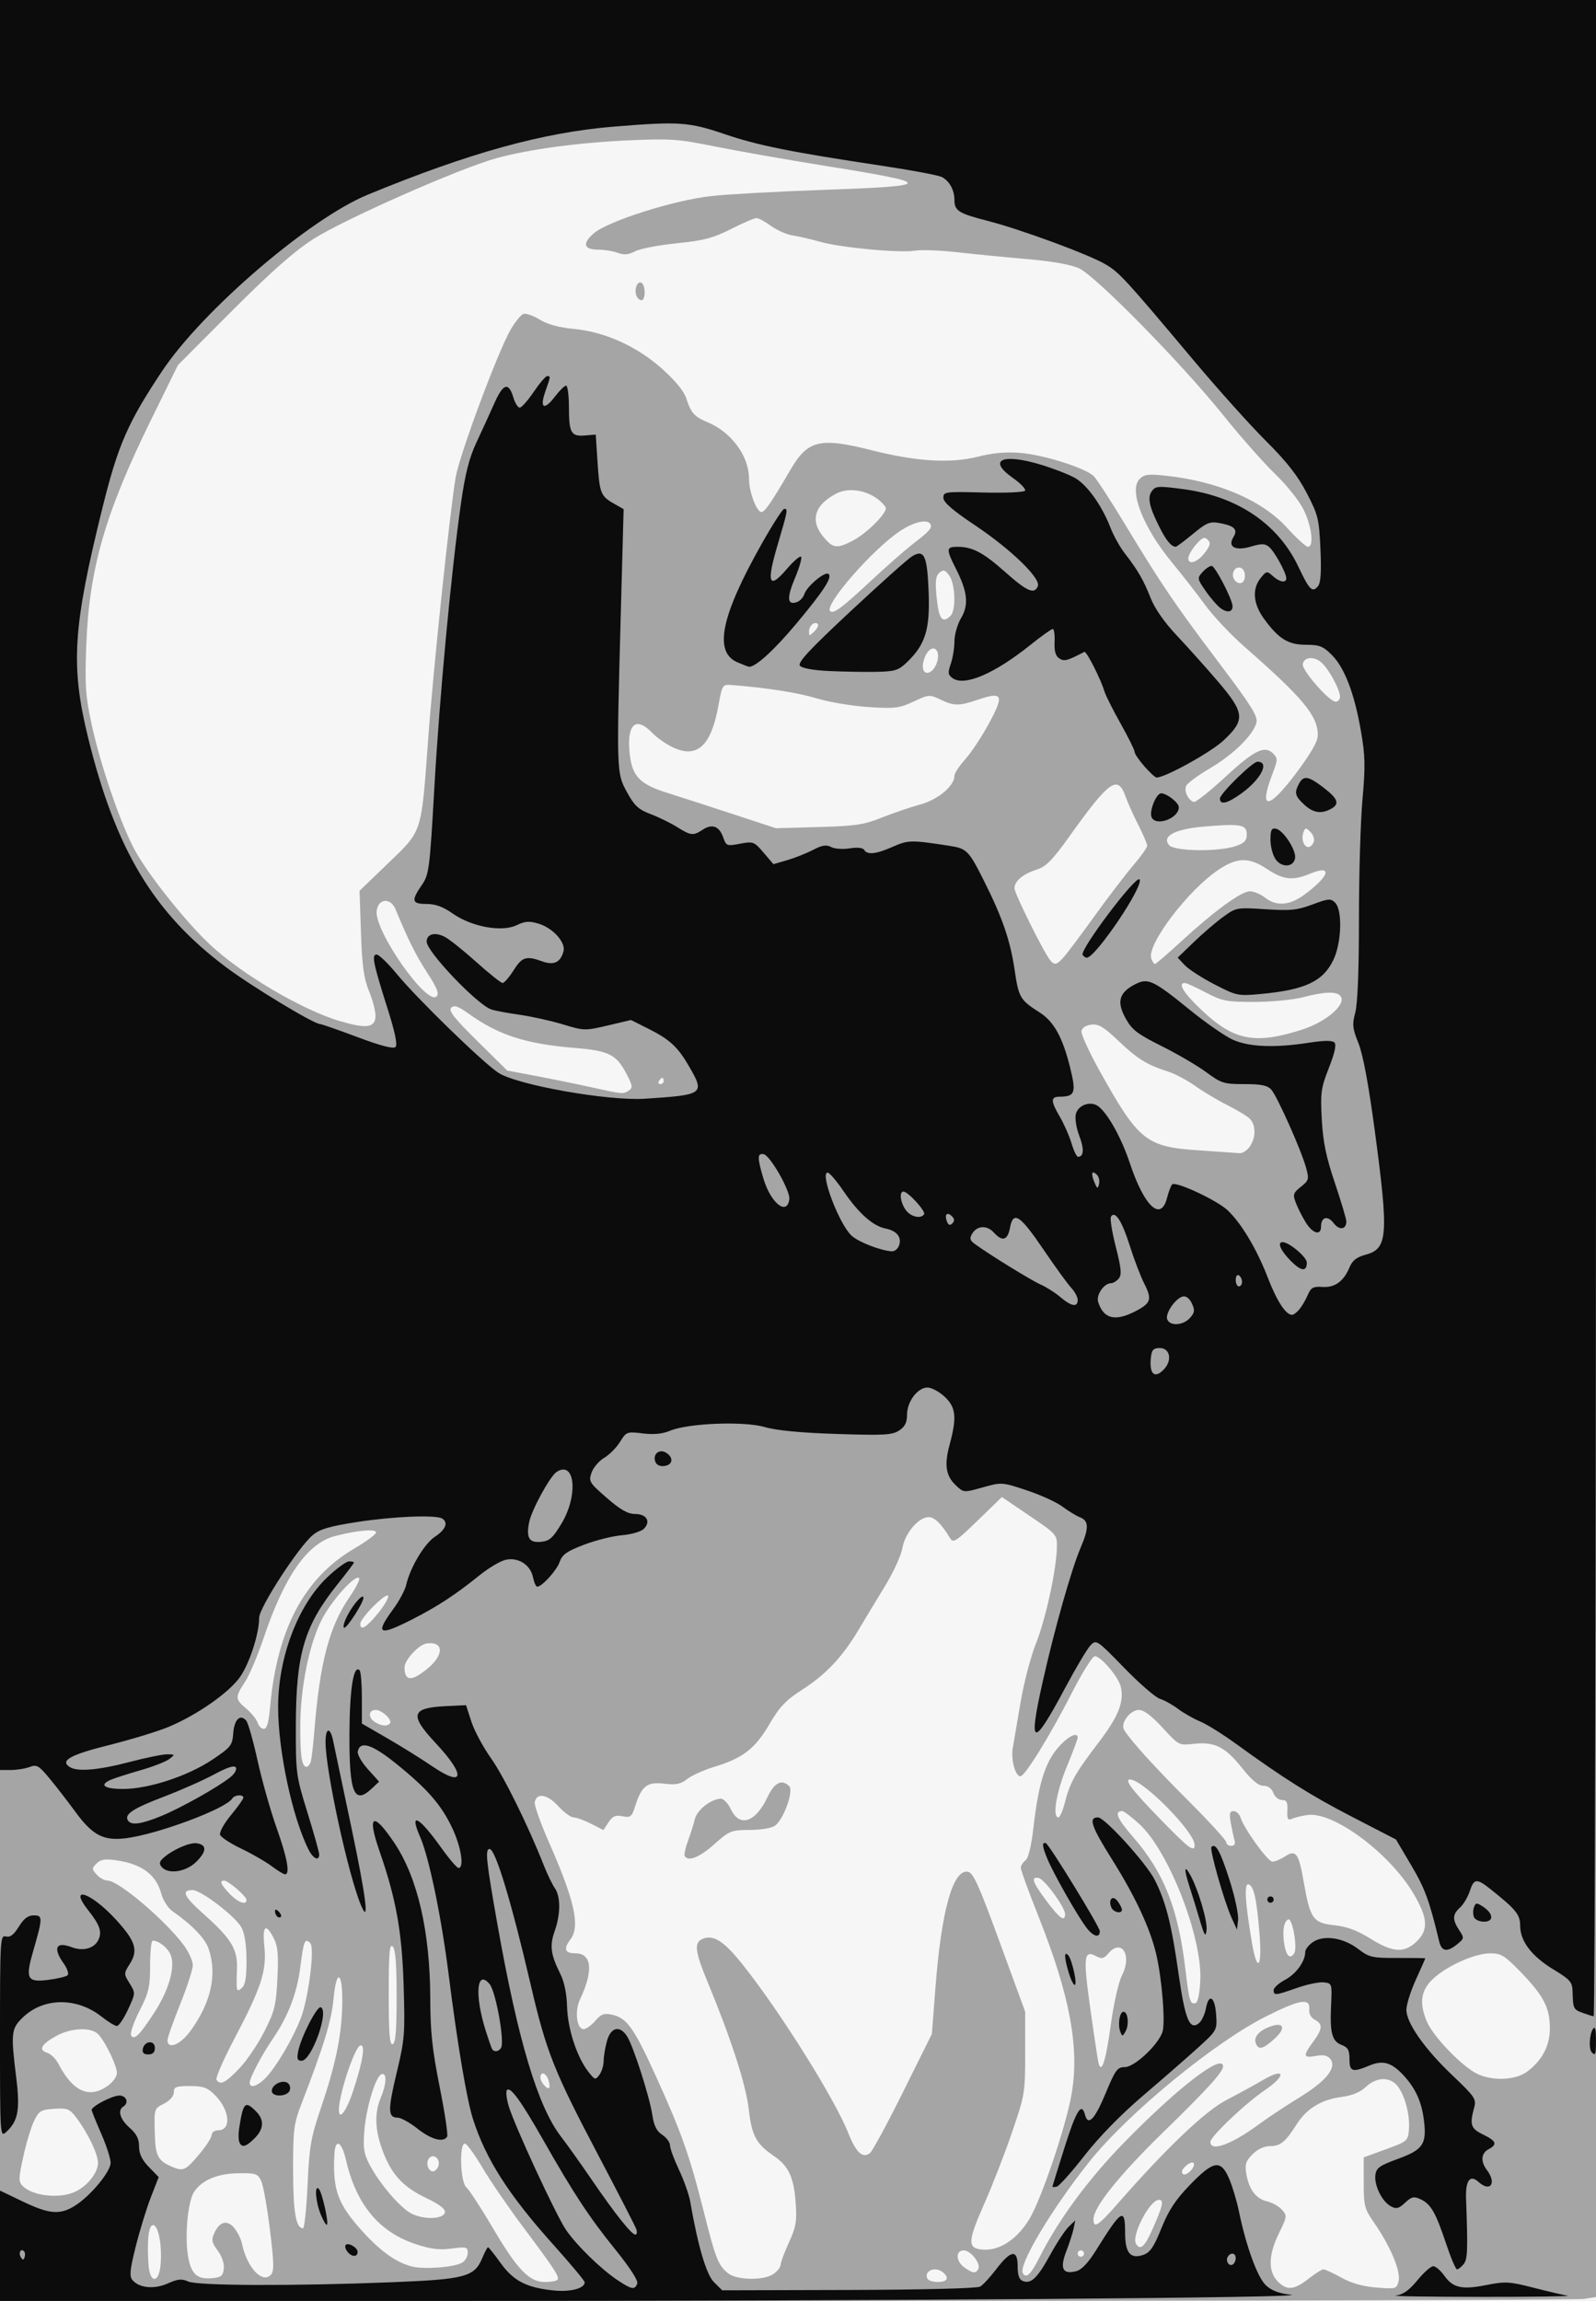
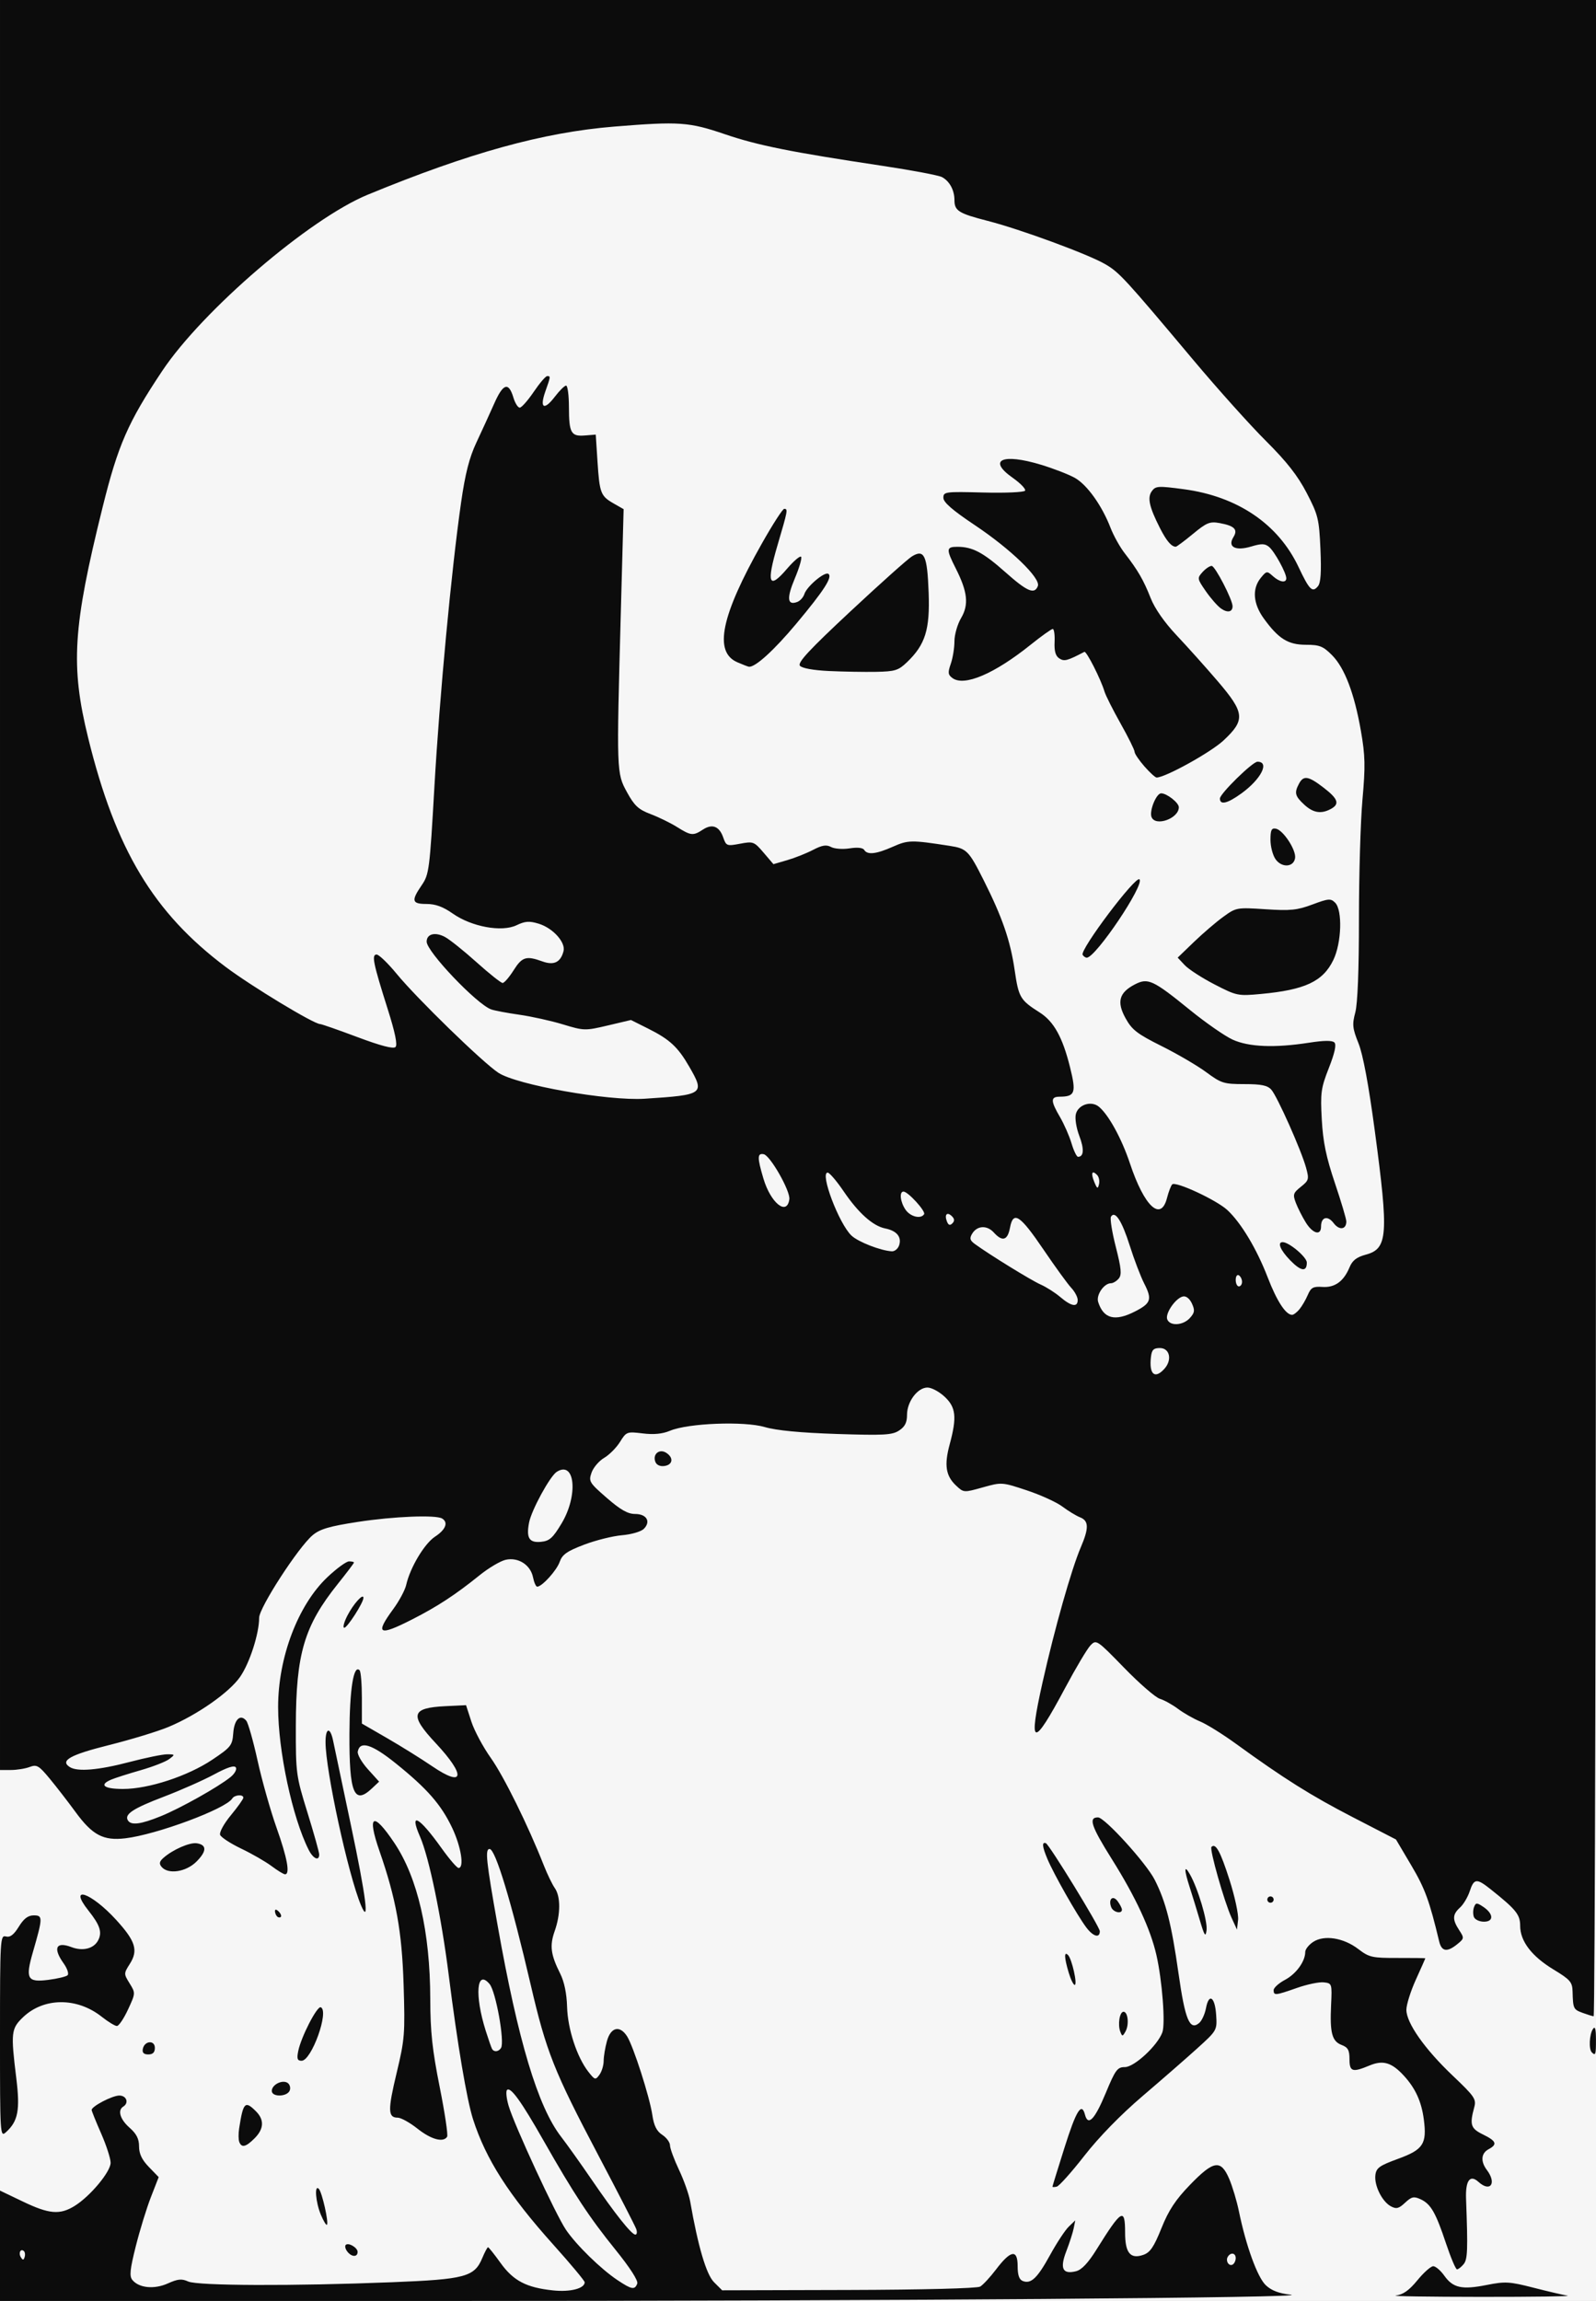
<svg xmlns="http://www.w3.org/2000/svg" xmlns:ns1="http://www.inkscape.org/namespaces/inkscape" xmlns:ns2="http://sodipodi.sourceforge.net/DTD/sodipodi-0.dtd" width="505" height="728" id="svg2" version="1.1" ns1:version="0.48.4 r9939" ns2:docname="yunus-emre.svg">
  <rect width="100%" height="100%" fill="#808080" stroke="none" />
  <title id="title2986">Yunus Emre</title>
  <defs id="defs4" />
  <ns2:namedview id="base" pagecolor="#ffffff" bordercolor="#666666" borderopacity="1.0" ns1:pageopacity="0.0" ns1:pageshadow="2" ns1:zoom="0.7" ns1:cx="141.61981" ns1:cy="387.88023" ns1:document-units="px" ns1:current-layer="layer1" showgrid="false" fit-margin-top="0" fit-margin-left="0" fit-margin-right="0" fit-margin-bottom="0" ns1:window-width="1920" ns1:window-height="1031" ns1:window-x="0" ns1:window-y="0" ns1:window-maximized="1" />
  <g ns1:label="Layer 1" ns1:groupmode="layer" id="layer1" transform="translate(-94.314,-93.467)">
    <g id="g2996" transform="translate(52.528,-60.609)">
      <path style="fill:#f6f6f6" d="m 41.786,518.076 0,-364 252.5,0 252.5,0 0,364 0,364 -252.5,0 -252.5,0 0,-364 z" id="path3002" ns1:connector-curvature="0" />
-       <path style="fill:#a5a5a5" d="m 41.786,518.076 0,-364 252.5,0 252.5,0 0,363.369 0,363.369 -3.75,0.62 c -2.062,0.341 -115.688,0.625 -252.5,0.631 l -248.75,0.011 0,-364 z m 414,357 c 2.083,-1.65 4.229,-3 4.768,-3 0.539,0 3.09,1.179 5.668,2.62 3.152,1.762 6.78,2.788 11.074,3.133 6.211,0.499 6.403,0.442 7.034,-2.071 0.757,-3.016 -2.607,-11.03 -7.724,-18.401 -3.082,-4.439 -3.32,-5.353 -3.32,-12.749 l 0,-7.967 7,-2.553 c 6.796,-2.478 7.009,-2.66 7.306,-6.217 0.384,-4.593 -1.278,-10.922 -3.63,-13.827 -2.415,-2.983 -6.63,-2.855 -9.991,0.303 -1.824,1.714 -4.366,2.746 -7.924,3.217 -6.15,0.815 -10.847,3.694 -13.922,8.533 -3.601,5.668 -5.173,6.976 -8.385,6.976 -1.938,0 -3.981,0.936 -5.619,2.573 -2.115,2.115 -2.471,3.203 -2,6.106 0.803,4.947 3.098,8.037 6.527,8.791 1.612,0.354 3.737,1.535 4.723,2.625 1.732,1.914 1.701,2.17 -0.896,7.465 -3.314,6.756 -3.491,11.958 -0.515,15.125 2.897,3.083 5.277,2.917 9.826,-0.686 z m -237.663,0.33 c 0.843,-0.843 -0.652,-3.153 -10.939,-16.898 -4.556,-6.087 -10.24,-14.381 -12.632,-18.43 -2.392,-4.049 -4.892,-7.544 -5.557,-7.765 -1.953,-0.651 -1.621,12.177 0.358,13.819 0.862,0.715 4.674,6.569 8.472,13.01 7.705,13.067 11.445,16.935 16.372,16.935 1.791,0 3.558,-0.302 3.927,-0.67 z m 122.988,0.012 c 1.013,-1.013 -1.348,-3.342 -3.388,-3.342 -2.092,0 -3.34,1.538 -2.437,3 0.691,1.119 4.806,1.36 5.825,0.342 z M 92.611,870.499 c 0.503,-6.056 -0.721,-12.423 -2.387,-12.423 -1.42,0 -1.973,4.78 -1.446,12.5 0.414,6.066 3.328,6.007 3.833,-0.077 z m 19.987,1.371 c 0.188,-1.634 -0.573,-3.904 -1.921,-5.727 -1.904,-2.575 -2.062,-3.397 -1.071,-5.572 1.679,-3.686 4.127,-4.278 6.348,-1.535 1.021,1.261 2.1,3.474 2.396,4.917 1.515,7.371 6.328,12.659 9.047,9.941 1.171,-1.171 1.141,-3.328 -0.198,-14.348 -0.867,-7.133 -2.117,-14.094 -2.777,-15.469 -1.09,-2.271 -1.748,-2.492 -7.168,-2.412 -6.706,0.099 -11.604,2.164 -14.073,5.933 -1.911,2.916 -2.941,13.344 -1.964,19.866 0.885,5.903 2.794,7.805 7.444,7.416 3.106,-0.26 3.67,-0.691 3.938,-3.009 z m 173.965,1.65 c 1.222,-0.856 2.223,-2.152 2.223,-2.879 0,-0.727 1.182,-3.904 2.626,-7.059 2.246,-4.905 2.557,-6.706 2.147,-12.427 -0.593,-8.293 -2.215,-11.77 -7.011,-15.034 -5.493,-3.739 -6.91,-6.393 -7.84,-14.689 -0.863,-7.698 -5.545,-22.194 -12.941,-40.066 -4.179,-10.099 -4.468,-12.781 -1.502,-13.92 3.401,-1.305 6.685,0.867 12.643,8.365 11.803,14.853 29.084,42.446 33.3,53.171 2.412,6.137 4.614,8.139 6.88,6.258 0.809,-0.671 5.541,-9.42 10.517,-19.442 l 9.047,-18.222 1.114,-14.5 c 1.878,-24.431 5.508,-37.517 10.213,-36.813 1.745,0.261 3.415,3.935 10.142,22.313 l 8.052,22 -2e-4,13 c -2e-4,12.653 -0.112,13.326 -4.189,25.219 -2.304,6.721 -6.234,16.832 -8.734,22.471 -5.362,12.094 -5.429,14.201 -0.464,14.569 5.298,0.393 10.904,-3.321 14.776,-9.787 3.796,-6.34 11.538,-29.296 13.292,-39.412 2.554,-14.73 -0.526,-31.208 -10.54,-56.402 -3.04,-7.649 -5.528,-14.476 -5.528,-15.173 0,-0.696 0.66,-1.765 1.467,-2.376 0.944,-0.714 1.858,-4.501 2.563,-10.61 1.559,-13.523 3.62,-20.231 7.669,-24.961 3.128,-3.655 6.301,-5.287 6.301,-3.242 0,0.438 -1.567,4.601 -3.482,9.25 -3.278,7.958 -4.599,15.953 -2.637,15.953 0.485,0 1.408,-2.093 2.052,-4.651 1.602,-6.363 3.234,-9.276 10.608,-18.94 6.415,-8.408 8.259,-13.083 7.054,-17.884 -0.768,-3.061 -6.307,-9.525 -8.161,-9.525 -0.747,0 -4.054,5.287 -7.349,11.75 -6.716,13.172 -14.788,26.25 -16.203,26.25 -1.627,0 -3.069,-5.368 -2.417,-9 0.346,-1.925 1.46,-8.45 2.477,-14.5 1.017,-6.05 3.207,-14.402 4.866,-18.559 3.089,-7.738 6.466,-23.29 6.61,-30.441 0.079,-3.935 -0.062,-4.096 -8.663,-9.926 l -8.743,-5.926 -7.652,7.42 c -6.936,6.726 -7.755,7.246 -8.757,5.567 -2.644,-4.432 -4.887,-6.636 -6.755,-6.636 -3.194,0 -7.521,5.093 -8.314,9.783 -0.388,2.299 -2.845,7.676 -5.459,11.948 -2.614,4.273 -6.354,10.469 -8.311,13.769 -5.116,8.629 -10.343,14.211 -17.8,19.007 -5.332,3.43 -7.262,5.451 -10.5,10.995 -4.517,7.735 -8.402,10.753 -17.313,13.451 -3.341,1.012 -7.247,2.761 -8.68,3.888 -2.091,1.645 -3.528,1.94 -7.289,1.495 -5.418,-0.64 -7.131,0.67 -9.17,7.016 -1.124,3.498 -1.496,3.801 -4.039,3.292 -2.223,-0.445 -3.134,-0.052 -4.416,1.904 l -1.614,2.464 -3.933,-2.006 c -2.163,-1.104 -4.649,-2.006 -5.524,-2.006 -0.875,0 -3.076,-1.621 -4.891,-3.602 -3.458,-3.775 -6.799,-4.308 -7.402,-1.18 -0.179,0.932 1.912,6.777 4.648,12.989 7.974,18.104 9.774,26.272 6.687,30.353 -2.305,3.048 -1.837,4.441 1.493,4.441 5.261,0 5.817,5.491 1.481,14.628 -1.733,3.651 -1.02,9.372 1.167,9.372 0.783,0 2.438,-1.18 3.679,-2.623 1.865,-2.168 2.788,-2.506 5.326,-1.948 4.674,1.026 6.864,4.085 13.742,19.187 8.119,17.827 10.789,25.344 15.143,42.633 3.899,15.481 4.661,17.432 7.804,19.979 2.754,2.23 11.35,2.359 14.41,0.216 z m -28.125,-132.196 c -0.256,-0.414 0.202,-2.551 1.017,-4.75 0.815,-2.199 1.798,-5.318 2.184,-6.931 0.695,-2.909 5.04,-6.345 8.211,-6.493 0.861,-0.04 2.316,1.502 3.234,3.427 2.759,5.785 7.811,4.054 11.582,-3.97 2.153,-4.58 4.507,-5.743 6.861,-3.388 1.444,1.444 -1.746,10.386 -4.432,12.422 -1.07,0.811 -4.351,1.385 -8.026,1.404 -5.932,0.03 -6.448,0.238 -11.283,4.532 -4.687,4.163 -8.216,5.578 -9.347,3.747 z m 112.23,127.003 c 6.152,-12.149 15.48,-24.789 26.979,-36.559 16.9,-17.298 31.138,-28.22 31.138,-23.886 0,1.72 -5.046,7.266 -18.801,20.665 -13.971,13.609 -22.199,23.855 -22.199,27.644 0,3.153 1.437,2.196 8.058,-5.364 15.046,-17.182 27.347,-28.885 33.942,-32.295 3.575,-1.848 8.863,-4.741 11.75,-6.428 6.918,-4.042 7.334,-1.406 0.512,3.243 -6.295,4.29 -17.262,14.702 -17.262,16.388 0,3.284 6.692,0.84 15.494,-5.658 2.753,-2.033 8.512,-5.847 12.797,-8.477 8.48,-5.204 11.834,-9.463 9.586,-12.172 -0.878,-1.058 -2.232,-1.32 -4.563,-0.883 -3.971,0.745 -4.107,-0.005 -0.814,-4.469 3.019,-4.091 3.129,-5.593 0.516,-6.991 -1.202,-0.643 -1.892,-1.922 -1.75,-3.244 0.399,-3.733 -2.92,-3.204 -13.602,2.165 -16.473,8.28 -43.799,30.748 -55.993,46.038 -11.946,14.979 -22.557,32.79 -21.018,35.28 1.085,1.756 2.49,0.413 5.23,-4.997 z m 68.474,-67.763 c -0.765,-1.994 1.07,-4.092 4.679,-5.35 4.33,-1.51 4.917,0.622 1.108,4.025 -3.585,3.203 -4.947,3.515 -5.787,1.324 z m -87.83,71.469 c 0.993,-1.607 -2.329,-5.956 -4.55,-5.956 -2.73,0 -2.574,3.469 0.246,5.443 2.613,1.83 3.43,1.927 4.305,0.513 z m -163.422,-2.012 c 1.042,-0.558 1.895,-1.956 1.895,-3.108 0,-1.94 -0.375,-2.044 -5.101,-1.417 -3.898,0.517 -6.604,0.177 -11.472,-1.443 -11.49,-3.824 -18.69,-12.504 -21.907,-26.413 -1.426,-6.163 -3.443,-7.191 -3.72,-1.896 -0.589,11.261 1.099,15.778 9.213,24.656 5.567,6.091 10.461,9.528 15.346,10.777 3.742,0.957 13.079,0.271 15.747,-1.157 z m 196.895,-2.944 c 0,-0.55 -0.45,-1 -1,-1 -0.55,0 -1,0.45 -1,1 0,0.55 0.45,1 1,1 0.55,0 1,-0.45 1,-1 z m 21.459,-7.25 c 3.48,-7.78 3.933,-9.75 2.241,-9.75 -2.901,0 -8.812,11.391 -7.235,13.943 1.307,2.114 2.694,0.95 4.994,-4.193 z m -267.139,-14.5 c 0.559,-12.186 1.037,-14.944 4.199,-24.25 4.596,-13.527 6.5,-22.586 6.767,-32.183 0.299,-10.772 -1.784,-12.661 -2.738,-2.483 -0.657,7.014 -3.065,14.91 -10.112,33.166 -2.478,6.42 -2.702,8.167 -2.696,21.078 0.006,13.241 0.889,18.422 3.14,18.422 0.445,0 1.093,-6.188 1.44,-13.75 z m 43.456,8.7 c 0.196,-1.037 -1.735,-2.519 -5.841,-4.482 -7.407,-3.54 -11.04,-7.46 -13.833,-14.925 -2.481,-6.63 -2.67,-11.942 -0.603,-16.89 1.838,-4.4 1.959,-7.968 0.25,-7.421 -1.844,0.59 -4.822,10.314 -5.454,17.807 -0.45,5.336 -0.178,7.269 1.474,10.5 3.138,6.135 9.838,14.015 13.456,15.826 4.019,2.012 10.136,1.771 10.55,-0.416 z M 65.15,847.698 c 4.043,-1.689 7.636,-6.063 7.636,-9.296 0,-2.775 -3.118,-9.344 -6.704,-14.126 -2.264,-3.019 -2.875,-3.275 -7.136,-3 -4.214,0.272 -4.824,0.636 -6.367,3.801 -0.939,1.925 -2.475,7.01 -3.415,11.299 -1.545,7.054 -1.56,7.948 -0.154,9.354 3.057,3.057 11.167,4.046 16.14,1.968 z m 353.656,-7.145 c 0.696,-0.838 0.987,-1.802 0.647,-2.143 -0.726,-0.726 -3.667,1.51 -3.667,2.789 0,1.377 1.63,1.028 3.02,-0.647 z m -313.633,-5.32 c 1.987,-2.39 3.613,-4.977 3.613,-5.75 0,-0.773 0.914,-1.405 2.031,-1.405 4.272,0 3.691,-6.431 -1.006,-11.128 -2.408,-2.408 -3.691,-2.872 -7.949,-2.872 -4.388,0 -5.077,0.268 -5.077,1.974 0,1.182 -1.204,2.597 -3,3.526 -3.3,1.706 -3.232,1.482 -3.001,9.995 0.179,6.608 1.048,8.201 5.496,10.071 3.589,1.509 4.237,1.188 8.893,-4.41 z m 75.277,4.277 c 0.833,-2.172 -1.282,-4.215 -2.797,-2.7 -1.28,1.28 -0.487,4.267 1.133,4.267 0.585,0 1.333,-0.705 1.664,-1.567 z m -26.89,-23.996 c 3.102,-9.464 3.93,-14.838 2.198,-14.261 -1.467,0.489 -5.348,11.174 -6.47,17.811 -1.157,6.85 1.619,4.542 4.272,-3.551 z m -77.678,-1.505 c 1.597,-1.137 2.904,-2.955 2.904,-4.04 0,-2.236 -3.457,-9.51 -5.771,-12.142 -2.186,-2.486 -8.818,-2.236 -13.651,0.516 -4.628,2.636 -5.472,4.315 -2.622,5.22 1.136,0.361 2.72,1.92 3.519,3.465 4.563,8.824 9.767,11.15 15.621,6.981 z m 139.428,-1.857 c -0.725,-2.285 -2.524,-2.837 -2.524,-0.775 0,1.423 2.12,3.913 2.775,3.259 0.224,-0.224 0.112,-1.342 -0.251,-2.483 z m -89.304,-0.825 c 3.242,-3.437 8.382,-12.165 10.849,-18.424 2.536,-6.435 4.603,-22.554 3.087,-24.07 -1.696,-1.696 -2.077,-0.762 -3.153,7.729 -1.04,8.204 -3.893,15.577 -8.795,22.734 -3.388,4.946 -7.207,12.227 -7.207,13.742 0,1.918 2.602,1.065 5.22,-1.71 z m -8.556,-2.759 c 2.376,-2.48 5.968,-7.768 7.981,-11.75 3.263,-6.454 3.712,-8.279 4.132,-16.8 0.375,-7.608 0.135,-10.21 -1.178,-12.75 -2.541,-4.914 -3.644,-3.919 -2.956,2.667 0.791,7.566 -0.957,12.973 -9.334,28.878 -3.545,6.73 -6.163,12.692 -5.818,13.25 1.151,1.862 2.818,1.05 7.172,-3.495 z m 407.579,0.921 c 4.774,-3.583 7.188,-8.231 7.16,-13.786 -0.033,-6.455 -2.05,-10.309 -9.297,-17.76 -5.066,-5.209 -6.145,-5.864 -9.655,-5.855 -4.902,0.012 -13.883,4.082 -18.201,8.247 -3.688,3.558 -4.219,7.488 -1.797,13.286 2.008,4.805 11.215,14.35 16.047,16.634 4.908,2.321 12.096,1.971 15.743,-0.765 z M 393.264,794.679 c 0.933,-6.804 2.462,-13.525 3.571,-15.699 3.229,-6.33 -0.182,-11.732 -4.341,-6.875 -1.429,1.669 -2.106,1.83 -3.83,0.907 -3.961,-2.12 -4.199,0.009 -1.869,16.716 1.216,8.717 2.401,16.487 2.633,17.267 0.96,3.221 2.29,-1.049 3.835,-12.315 z m -291.359,2.148 c 6.631,-8.999 8.643,-17.88 5.921,-26.129 -1.073,-3.251 -5.348,-7.708 -11.408,-11.893 -1.445,-0.998 -3.012,-3.429 -3.588,-5.565 -1.623,-6.029 -6.164,-9.417 -14.178,-10.579 -3.627,-0.526 -4.996,-0.31 -6.297,0.991 -1.55,1.55 -1.548,1.79 0.04,3.544 0.936,1.035 2.498,1.881 3.471,1.881 3.429,0 18.261,12.587 24.038,20.4 1.586,2.145 2.884,5.002 2.884,6.349 0,1.347 -1.8,6.914 -4,12.371 -2.2,5.457 -4,10.587 -4,11.401 0,3.008 4.012,1.446 7.119,-2.771 z m 65.381,-11.04 c 0,-10.359 -0.364,-14.977 -1.25,-15.862 -1,-0.998 -1.25,2.01 -1.25,15.035 0,12.585 0.284,16.188 1.25,15.862 0.924,-0.311 1.25,-4.235 1.25,-15.035 z m -76.636,4.985 c 4.554,-7.004 6.631,-14.263 5.177,-18.087 -0.869,-2.286 -3.754,-4.608 -5.726,-4.609 -0.449,-1.2e-4 -0.816,3.508 -0.816,7.796 0,6.866 -0.401,8.586 -3.359,14.42 -1.847,3.643 -3.045,7.132 -2.661,7.753 1.008,1.63 2.642,0.021 7.384,-7.272 z M 421.585,780.589 c 0.601,-13.709 -9.956,-40.794 -19.233,-49.345 -2.487,-2.292 -4.955,-4.168 -5.485,-4.168 -2.614,0 -1.612,2.41 3.381,8.136 9.809,11.247 14.316,22.609 16.608,41.864 1.228,10.316 1.528,11.299 3.271,10.723 0.686,-0.226 1.28,-3.168 1.458,-7.21 z m -301.799,-6.185 c 0,-4.739 -0.559,-8.508 -1.543,-10.411 -1.784,-3.45 -12.802,-11.916 -15.508,-11.916 -3.74,0 -2.805,2.004 3.582,7.676 8.592,7.631 10.663,11.01 10.455,17.063 -0.258,7.506 -0.212,7.694 1.514,6.261 1.087,-0.902 1.5,-3.29 1.5,-8.672 z m 320.564,-8.078 c -0.901,-11.358 -1.799,-15.495 -3.484,-16.057 -1.477,-0.492 -1.129,5.555 1.069,18.557 1.616,9.561 3.238,7.881 2.415,-2.5 z m 10.965,5.704 c 1.061,-1.717 -0.59,-11.099 -1.879,-10.675 -1.481,0.487 -1.993,4.078 -1.191,8.352 0.632,3.369 1.853,4.292 3.07,2.323 z m 38.667,-3.641 c 3.872,-3.71 3.64,-7.446 -0.945,-15.199 -7.598,-12.847 -25.357,-26.023 -33.526,-24.872 -1.773,0.25 -3.969,0.779 -4.879,1.177 -1.367,0.597 -1.628,0.145 -1.5,-2.598 0.123,-2.641 -0.231,-3.322 -1.732,-3.326 -1.04,-0.003 -2.26,-1.014 -2.718,-2.25 -0.53,-1.432 -1.66,-2.245 -3.123,-2.245 -1.59,0 -3.67,-1.732 -6.782,-5.646 -5.298,-6.663 -8.704,-8.37 -15.233,-7.631 -4.716,0.533 -4.774,0.503 -9.899,-5.093 -3.435,-3.75 -5.933,-5.629 -7.484,-5.629 -2.785,0 -5.937,4.213 -4.703,6.288 1.953,3.283 9.618,11.733 20.58,22.686 6.463,6.457 11.75,12.255 11.75,12.883 0,0.628 0.705,1.143 1.567,1.143 1.022,0 1.388,-0.609 1.053,-1.75 -0.283,-0.963 -0.813,-3.438 -1.179,-5.5 -0.532,-3.001 -0.356,-3.75 0.879,-3.75 0.849,0 1.826,0.889 2.171,1.975 1.153,3.634 8.655,14.025 10.126,14.025 0.799,0 2.585,-0.742 3.969,-1.649 3.451,-2.261 4.346,-1.057 5.91,7.951 2.045,11.775 2.96,13.083 9.659,13.805 4.038,0.435 7.282,1.638 11.457,4.25 7.046,4.407 10.728,4.648 14.582,0.956 z m -111.195,-8.704 c 0,-2.167 -6.501,-11.071 -8.347,-11.433 -2.598,-0.508 -1.976,1.308 2.491,7.282 4.148,5.547 5.856,6.757 5.856,4.15 z m -259,-4.52 c 0,-1.109 -5.787,-6.089 -7.077,-6.089 -1.57,0 -1.034,1.275 1.764,4.195 2.631,2.747 5.313,3.702 5.313,1.894 z m 300,-17.366 c 0,-4.109 -16.395,-20.723 -20.45,-20.723 -1.888,0 0.594,3.287 9.101,12.054 9.496,9.786 11.349,11.201 11.349,8.668 z M 140.139,711.326 c 0.268,-0.963 0.776,-5.35 1.129,-9.75 1.725,-21.546 4.73,-32.935 11.148,-42.254 2.007,-2.915 3.354,-5.596 2.991,-5.958 -1.229,-1.229 -8.782,7.182 -11.831,13.174 -3.992,7.844 -6.761,21.618 -6.778,33.706 -0.013,9.686 0.484,12.832 2.026,12.832 0.454,0 1.045,-0.787 1.314,-1.75 z m -12.909,-17 c 2.224,-24.87 10.83,-41.066 26.766,-50.373 3.734,-2.181 6.789,-4.457 6.789,-5.057 0,-1.194 -6.412,-0.594 -13.204,1.235 -8.58,2.31 -15.829,12.742 -22.386,32.212 -1.879,5.579 -4.54,11.842 -5.913,13.917 -3.166,4.785 -3.133,5.41 0.45,8.425 1.621,1.364 3.226,3.36 3.567,4.435 0.341,1.076 1.23,1.956 1.974,1.956 0.944,0 1.535,-2.04 1.957,-6.75 z m 37.891,5.081 c 1.024,-1.024 -2.405,-4.331 -4.491,-4.331 -2.34,0 -2.402,2.576 -0.095,3.92 2.058,1.199 3.655,1.342 4.586,0.411 z m 11.937,-17.404 c 5.31,-4.377 5.162,-8.695 -0.272,-7.962 -2.45,0.331 -7,5.241 -7,7.555 0,4.439 2.229,4.563 7.272,0.407 z m -15.745,-17.395 c 2.014,-2.457 3.491,-4.979 3.282,-5.603 -0.453,-1.359 -8.81,6.999 -8.81,8.811 0,2.351 1.854,1.274 5.527,-3.208 z M 437.229,516.854 c 2.064,-2.947 1.975,-7.099 -0.193,-9.008 -0.963,-0.848 -4.145,-2.741 -7.072,-4.208 -2.927,-1.467 -7.427,-4.16 -10,-5.985 -2.573,-1.825 -6.478,-3.886 -8.678,-4.581 -6.548,-2.067 -9.638,-3.985 -15.639,-9.709 -4.585,-4.373 -6.249,-5.371 -8.521,-5.11 -1.699,0.195 -2.952,1.005 -3.147,2.034 -0.178,0.94 2.413,6.62 5.758,12.622 12.317,22.103 14.683,24.005 31.241,25.116 6.22,0.417 12.071,0.825 13.002,0.906 0.931,0.081 2.394,-0.853 3.25,-2.075 z m -196.443,-17.764 c 1.297,-0.827 1.172,-1.578 -0.923,-5.548 -3.069,-5.818 -5.557,-7.04 -16.077,-7.899 -15.655,-1.278 -24.157,-4.018 -33.768,-10.882 -3.314,-2.367 -4.535,-2.781 -5.465,-1.851 -0.929,0.929 0.919,3.285 8.268,10.535 l 9.465,9.338 9,1.698 c 4.95,0.934 12.825,2.541 17.5,3.571 10.204,2.248 10.115,2.24 12,1.039 z m 11,-3.013 c 0,-0.55 -0.198,-1 -0.441,-1 -0.243,0 -0.719,0.45 -1.059,1 -0.34,0.55 -0.141,1 0.441,1 0.582,0 1.059,-0.45 1.059,-1 z m 202,-16.239 c 7.198,-2.304 13.449,-7.429 12.398,-10.166 -0.773,-2.013 -4.58,-2.043 -12.059,-0.095 -3.201,0.834 -10.062,1.5 -15.447,1.5 -8.831,0 -10.193,-0.266 -15.391,-3 -3.137,-1.65 -6.107,-3 -6.602,-3 -2.403,0 -0.286,3.344 5.608,8.857 10.05,9.402 16.68,10.645 31.494,5.904 z m -293.2,-3.846 c 0.165,-1.422 -0.695,-5.022 -1.911,-8 -1.78,-4.358 -2.301,-8.017 -2.669,-18.746 l -0.457,-13.331 9.072,-8.733 c 10.872,-10.465 10.436,-9.116 12.631,-39.105 1.648,-22.511 6.832,-71.853 8.72,-83 1.214,-7.168 13.441,-39.983 17.44,-46.806 1.391,-2.374 3.166,-4.561 3.943,-4.859 0.777,-0.298 3.105,0.495 5.172,1.764 2.496,1.532 6.109,2.527 10.758,2.963 9.914,0.931 20.027,5.497 28.044,12.663 4.104,3.668 6.873,7.052 7.589,9.275 1.504,4.668 2.551,5.842 6.787,7.608 7.551,3.149 13.08,10.712 13.08,17.892 0,4.093 2.401,10.5 3.935,10.5 1.062,0 3.178,-3.082 9.159,-13.344 5.509,-9.451 9.32,-10.361 25.843,-6.172 13.977,3.543 24.825,4.192 33.497,2.005 4.834,-1.219 8.923,-1.578 13.5,-1.185 7.616,0.653 20.642,4.814 23.195,7.409 0.967,0.983 5.429,7.861 9.916,15.286 11.438,18.928 15.71,25.22 29.774,43.857 10.146,13.445 12.236,16.787 11.737,18.775 -0.98,3.905 -7.364,10.167 -14.78,14.499 -3.795,2.216 -7.169,4.73 -7.497,5.585 -0.642,1.673 0.697,4.442 2.427,5.019 0.584,0.195 4.969,-3.265 9.743,-7.688 9.358,-8.67 12.695,-10.332 15.371,-7.657 1.534,1.534 1.521,1.984 -0.173,6.38 -4.517,11.72 -1.345,11.607 7.557,-0.27 4.503,-6.009 6.754,-9.927 6.771,-11.79 0.057,-6.177 -4.566,-11.77 -23.241,-28.12 -4.272,-3.74 -9.897,-9.72 -12.5,-13.29 -2.603,-3.569 -7.266,-9.55 -10.361,-13.291 -9.217,-11.137 -13.803,-22.936 -10.285,-26.454 1.47,-1.47 2.787,-1.641 8.176,-1.064 16.561,1.774 30.626,7.809 38.516,16.528 2.977,3.289 5.931,5.981 6.566,5.981 1.942,0 1.269,-6.217 -1.244,-11.5 -1.37,-2.879 -5.227,-7.757 -9.095,-11.5 -3.694,-3.575 -11.048,-11.9 -16.34,-18.5 -13.16,-16.41 -40.499,-44.251 -45.785,-46.627 -2.618,-1.176 -8.631,-2.238 -16.5,-2.912 -6.81,-0.583 -16.721,-1.555 -22.026,-2.159 -5.305,-0.604 -11.333,-0.824 -13.396,-0.489 -4.844,0.786 -23.508,-0.969 -29.959,-2.818 -2.75,-0.788 -6.607,-1.677 -8.572,-1.976 -1.964,-0.299 -5.089,-1.663 -6.944,-3.031 -1.855,-1.368 -3.938,-2.488 -4.629,-2.488 -0.691,0 -4.316,1.555 -8.056,3.456 -5.63,2.862 -8.57,3.636 -17.101,4.501 -5.666,0.575 -11.604,1.718 -13.194,2.54 -2.151,1.113 -3.562,1.24 -5.513,0.499 -1.442,-0.548 -4.14,-0.997 -5.997,-0.997 -4.758,0 -5.375,-1.824 -1.722,-5.088 4.348,-3.885 25.383,-10.58 37.366,-11.893 5.149,-0.564 20.986,-1.436 35.193,-1.937 35.54,-1.253 35.673,-1.991 1.354,-7.511 -12.751,-2.051 -28.809,-4.873 -35.684,-6.271 -11.198,-2.277 -13.958,-2.477 -26.5,-1.923 -16.359,0.723 -31.98,2.813 -42.426,5.677 -11.659,3.196 -48.557,19.503 -58.074,25.665 -6.034,3.906 -13.462,10.476 -25.599,22.642 l -17.099,17.139 -8.596,17.5 c -14.443,29.404 -19.492,46.987 -20.411,71.083 -0.481,12.611 -0.26,15.966 1.633,24.811 2.795,13.053 9.201,31.749 13.743,40.106 4.157,7.649 15.871,22.386 23.622,29.716 9.921,9.383 29.321,20.84 41.207,24.336 8.211,2.415 10.919,2.143 11.3,-1.136 z m 82.561,-228.415 c -0.769,-2.003 0.366,-4.787 1.631,-4.004 1.325,0.819 1.304,5.504 -0.024,5.504 -0.567,0 -1.29,-0.675 -1.607,-1.5 z m -66.159,214.3 c -3.626,-5.576 -5.986,-10.298 -10.055,-20.118 -1.577,-3.807 -5.503,-3.446 -5.963,0.549 -0.731,6.346 15.907,30.077 18.952,27.031 0.883,-0.883 0.178,-2.676 -2.935,-7.462 z m 201.447,-5.05 c 1.099,-1.238 5.467,-7.068 9.707,-12.957 4.24,-5.889 9.719,-13.062 12.176,-15.94 2.457,-2.878 4.461,-5.71 4.454,-6.293 -0.007,-0.583 -1.286,-3.57 -2.842,-6.638 -1.556,-3.068 -3.329,-7.012 -3.94,-8.763 -2.501,-7.174 -5.144,-5.32 -17.9,12.559 -5.259,7.371 -7.3,9.449 -10.191,10.376 -4.447,1.426 -7.115,3.658 -7.115,5.951 0,1.623 9.093,19.961 11.259,22.706 1.376,1.744 2.1,1.58 4.391,-1 z m 37.081,-4.889 c 10.503,-9.65 19.018,-15.861 21.745,-15.861 1.24,0 3.399,0.9 4.798,2 3.554,2.796 7.735,2.506 12.327,-0.854 8.206,-6.005 9.235,-9.776 1.822,-6.678 -5.331,2.228 -8.361,1.896 -13.422,-1.468 -5.767,-3.834 -9.431,-3.812 -15.323,0.09 -9.751,6.459 -23.015,23.982 -21.379,28.244 0.351,0.916 0.869,1.665 1.151,1.665 0.281,0 4.008,-3.212 8.281,-7.139 z m 17.27,-30.168 c 2.748,-0.937 3.5,-1.73 3.5,-3.694 0,-3.102 -1.866,-3.456 -13.227,-2.51 -9.475,0.789 -13.761,3.012 -11.368,5.895 1.641,1.978 15.602,2.182 21.095,0.308 z m 24.668,-1.271 c 0.333,-0.868 -0.115,-2.298 -0.995,-3.178 -1.467,-1.467 -1.654,-1.46 -2.244,0.077 -0.78,2.032 0.108,4.678 1.57,4.678 0.585,0 1.335,-0.71 1.668,-1.578 z m -136.668,-7.738 c 3.575,-1.434 9.049,-3.301 12.163,-4.148 5.678,-1.545 10.837,-5.882 10.837,-9.11 0,-0.781 1.544,-3.129 3.43,-5.217 1.887,-2.088 5.3,-7.264 7.586,-11.501 4.795,-8.89 4.235,-10.003 -3.677,-7.308 -5.907,2.013 -7.428,2.003 -11.791,-0.078 -3.395,-1.619 -3.694,-1.596 -8.488,0.65 -4.473,2.095 -5.899,2.268 -14.265,1.73 -5.113,-0.329 -12.445,-1.555 -16.295,-2.726 -6.016,-1.829 -15.62,-3.339 -26.976,-4.24 -2.929,-0.232 -2.996,-0.128 -4.234,6.645 -2.298,12.563 -6.616,16.58 -14.165,13.175 -2.188,-0.987 -5.22,-3.09 -6.738,-4.675 -5.266,-5.497 -8.19,-2.707 -7.119,6.793 0.785,6.962 3.211,9.461 11.803,12.159 4.087,1.283 13.505,4.33 20.93,6.771 l 13.5,4.439 13.5,-0.376 c 11.685,-0.325 14.374,-0.726 20,-2.983 z m 145,-38.224 c 0,-2.243 -3.461,-8.666 -5.819,-10.798 -2.336,-2.113 -5.516,-1.877 -5.963,0.443 -0.364,1.891 8.361,11.895 10.374,11.895 0.774,0 1.407,-0.693 1.407,-1.54 z M 338.21,363.812 c 1.326,-3.771 -0.861,-6.18 -2.992,-3.294 -0.788,1.068 -1.433,3.013 -1.433,4.323 0,3.305 3.158,2.57 4.424,-1.029 z m -37.667,-12.311 c -0.984,-0.984 -2.757,0.527 -2.757,2.35 0,1.526 0.132,1.524 1.69,-0.035 0.93,-0.93 1.41,-1.971 1.067,-2.314 z m 42.043,-2.624 c 1.736,-1.736 1.482,-9.953 -0.39,-12.625 -1.324,-1.891 -1.846,-2.058 -3.119,-1.001 -1.171,0.972 -1.407,2.606 -1.011,6.98 0.697,7.687 1.823,9.343 4.52,6.647 z m -25.263,-11.004 c 4.93,-4.599 10.988,-9.91 13.463,-11.803 5.071,-3.877 6.085,-5.046 5.375,-6.195 -1.024,-1.657 -5.192,-0.692 -9.587,2.22 -8.605,5.7 -24.052,23.385 -22.116,25.321 1.016,1.016 3.611,-0.909 12.866,-9.542 z m 118.293,-2.44 c -0.466,-2.42 -3.198,-2.402 -3.665,0.024 -0.404,2.1 1.848,4.007 3.17,2.684 0.469,-0.469 0.691,-1.687 0.495,-2.708 z m -12.489,-6.609 c 1.654,-2.218 1.807,-2.995 0.786,-4 -1.015,-0.999 -1.75,-0.69 -3.697,1.558 -1.337,1.543 -2.43,3.489 -2.43,4.323 0,2.302 3.013,1.24 5.341,-1.882 z m -111.551,-3.663 c 4.654,-2.402 11.37,-9.248 10.422,-10.622 -3.264,-4.731 -10.72,-6.814 -15.527,-4.338 -7.002,3.606 -8.48,8.587 -4.095,13.798 3.025,3.595 4.2,3.743 9.201,1.161 z" id="path3000" ns1:connector-curvature="0" />
      <path style="fill:#0c0c0c" d="m 41.786,864.616 0,-17.461 7.222,3.461 c 8.325,3.99 11.718,4.279 16.381,1.397 4.916,-3.038 11.397,-10.806 11.397,-13.66 0,-1.343 -1.35,-5.517 -3,-9.277 -1.65,-3.759 -3,-7.104 -3,-7.432 0,-1.156 6.527,-4.56 8.75,-4.564 2.286,-0.004 3.124,2.338 1.25,3.496 -1.872,1.157 -1.007,4.048 2,6.687 2.193,1.924 3,3.518 3,5.925 0,2.329 0.909,4.231 3.106,6.497 l 3.106,3.204 -2.47,6.343 c -1.359,3.489 -3.509,10.479 -4.778,15.533 -1.86,7.407 -2.067,9.48 -1.066,10.686 2.113,2.546 6.931,3.005 11.221,1.071 3.161,-1.425 4.383,-1.54 6.439,-0.603 2.986,1.361 33.382,1.468 64.5,0.227 23.137,-0.922 26.057,-1.704 28.536,-7.638 0.789,-1.888 1.611,-3.434 1.827,-3.434 0.216,0 2.003,2.241 3.97,4.98 4.064,5.656 8.167,7.795 16.654,8.683 5.413,0.566 9.956,-0.611 9.956,-2.579 0,-0.465 -4.457,-5.81 -9.904,-11.878 -14.107,-15.713 -21.361,-27.044 -25.421,-39.706 -1.97,-6.143 -4.921,-23.627 -7.679,-45.5 -2.348,-18.62 -6.227,-37.346 -9.094,-43.905 -3.536,-8.088 -0.36,-6.4 6.777,3.602 2.474,3.466 4.908,6.303 5.41,6.303 1.873,0 0.814,-6.704 -1.997,-12.645 -3.491,-7.38 -7.915,-12.441 -17.874,-20.453 -7.552,-6.076 -11.345,-7.25 -12.017,-3.721 -0.176,0.924 1.272,3.443 3.218,5.597 l 3.538,3.916 -2.292,2.153 c -5.634,5.293 -7.18,1.514 -7.097,-17.347 0.062,-14.124 1.318,-21.963 3.212,-20.047 0.397,0.402 0.722,4.361 0.722,8.797 l 0,8.067 8,4.623 c 4.4,2.543 10.82,6.543 14.267,8.89 10.148,6.909 10.729,2.98 1.085,-7.33 -8.374,-8.952 -7.774,-11.17 3.161,-11.692 l 6.447,-0.308 1.687,5.205 c 0.928,2.863 3.7,8.038 6.159,11.5 4.099,5.771 11.791,21.358 16.76,33.964 1.107,2.809 2.67,6.045 3.473,7.191 1.876,2.678 1.862,8.249 -0.032,13.619 -1.633,4.63 -1.266,7.441 1.759,13.475 1.277,2.546 2.049,6.286 2.167,10.5 0.198,7.038 3.134,15.955 6.778,20.588 2.014,2.56 2.204,2.609 3.459,0.892 0.731,-0.999 1.331,-2.968 1.334,-4.376 0.003,-1.407 0.474,-4.246 1.047,-6.309 1.218,-4.387 4.058,-5.058 6.351,-1.5 1.983,3.078 7.163,19.199 8.006,24.917 0.5,3.389 1.359,5.107 3.139,6.273 1.348,0.883 2.452,2.383 2.452,3.333 4.3e-4,0.95 1.28,4.431 2.843,7.736 1.563,3.305 3.156,7.805 3.539,10 2.486,14.253 5.104,23.121 7.545,25.554 l 2.572,2.563 40,-0.106 c 23.454,-0.062 40.676,-0.502 41.635,-1.063 0.899,-0.526 3.171,-2.98 5.047,-5.452 4.641,-6.114 6.817,-6.448 6.817,-1.047 0,2.878 0.489,4.292 1.636,4.732 2.612,1.002 4.606,-0.905 8.658,-8.283 2.086,-3.799 4.727,-7.808 5.868,-8.908 l 2.074,-2 -0.499,2.5 c -0.274,1.375 -1.323,4.632 -2.329,7.239 -2.123,5.496 -1.192,7.426 3.064,6.358 1.792,-0.45 3.839,-2.618 6.49,-6.877 7.928,-12.733 9.038,-13.39 9.038,-5.342 0,6.453 1.673,8.475 5.81,7.021 2.122,-0.746 3.324,-2.525 5.69,-8.422 2.277,-5.675 4.456,-8.983 9.043,-13.726 7.474,-7.73 9.744,-8.08 12.388,-1.91 1.023,2.387 2.406,7 3.074,10.25 2.262,11.015 5.879,20.953 8.535,23.448 1.779,1.671 4.176,2.586 7.766,2.965 9.266,0.978 -128.416,1.995 -270.057,1.996 l -138.25,8e-4 0,-17.461 z m 201.635,11.969 c 0.354,-0.922 -2.286,-5.028 -6.911,-10.75 -8.253,-10.21 -13.157,-17.652 -22.717,-34.471 -7.106,-12.503 -10.461,-17.151 -11.578,-16.043 -0.412,0.409 -0.187,2.659 0.501,5 1.804,6.137 14.946,34.54 18.164,39.256 3.325,4.872 11.03,12.394 16.295,15.905 4.485,2.992 5.455,3.163 6.246,1.103 z m 189.365,-8.068 c 0,-1.65 -1.58,-1.929 -2.5,-0.441 -0.816,1.32 0.38,3.192 1.569,2.457 0.512,-0.316 0.931,-1.224 0.931,-2.016 z M 49.39,866.347 c -1.017,-1.017 -1.855,0.514 -1.021,1.863 0.63,1.019 0.866,1.02 1.204,0.004 0.232,-0.695 0.149,-1.535 -0.183,-1.867 z m 193.715,-7.021 c -0.34,-0.963 -5.77,-11.527 -12.066,-23.476 -13.958,-26.489 -16.407,-32.666 -21.314,-53.754 -6.115,-26.286 -11.181,-43.02 -13.022,-43.02 -1.491,0 -1.103,3.676 2.573,24.373 6.461,36.38 12.696,57.128 20.021,66.627 1.908,2.475 6.239,8.55 9.622,13.5 7.469,10.926 12.692,17.5 13.902,17.5 0.496,0 0.624,-0.787 0.284,-1.75 z m -42.783,-57.308 c 1.207,-1.954 -1.642,-17.856 -3.622,-20.212 -4.105,-4.885 -4.8,3.472 -1.228,14.77 0.869,2.75 1.772,5.338 2.006,5.75 0.614,1.081 2.083,0.922 2.844,-0.308 z m 283.141,78.34 c 2.286,-0.286 4.197,-1.643 6.817,-4.84 2.002,-2.443 4.254,-4.442 5.005,-4.442 0.751,0 2.325,1.349 3.499,2.998 2.77,3.89 5.573,4.503 13.433,2.941 5.826,-1.158 7.213,-1.078 14.75,0.853 4.576,1.172 9.444,2.312 10.819,2.534 1.375,0.221 -11,0.392 -27.5,0.379 -16.5,-0.013 -28.57,-0.203 -26.823,-0.422 z m 15.849,-16.532 c -3.276,-9.818 -4.811,-12.467 -8.089,-13.961 -2.082,-0.949 -2.822,-0.776 -4.853,1.131 -1.976,1.857 -2.761,2.055 -4.48,1.135 -2.774,-1.485 -5.299,-6.547 -4.915,-9.853 0.268,-2.3 1.25,-3.008 7.201,-5.184 7.954,-2.908 9.131,-4.706 8.133,-12.426 -0.736,-5.692 -2.678,-9.932 -6.388,-13.944 -3.818,-4.129 -6.546,-4.923 -10.806,-3.143 -5.418,2.264 -6.33,1.971 -6.33,-2.031 0,-2.829 -0.488,-3.71 -2.472,-4.465 -3.062,-1.164 -3.765,-3.81 -3.351,-12.621 0.319,-6.785 0.284,-6.894 -2.298,-7.193 -1.442,-0.167 -5.251,0.62 -8.465,1.75 -6.895,2.423 -7.413,2.473 -7.413,0.711 0,-0.738 1.615,-2.201 3.59,-3.25 3.534,-1.878 6.41,-5.842 6.41,-8.835 0,-0.84 1.135,-2.27 2.521,-3.179 3.479,-2.279 9.595,-1.308 14.266,2.266 3.434,2.627 4.369,2.838 12.463,2.816 4.812,-0.013 8.75,0.037 8.75,0.112 0,0.075 -1.35,3.113 -3,6.752 -1.65,3.639 -3,7.931 -3,9.538 0,4.174 5.806,12.427 14.652,20.827 6.927,6.578 7.521,7.448 6.826,10 -1.512,5.553 -1.137,6.718 2.771,8.627 4.24,2.072 4.634,3.124 1.75,4.668 -2.364,1.265 -2.574,3.859 -0.532,6.559 3.19,4.218 1.101,7.171 -2.663,3.765 -2.684,-2.429 -4.135,-0.439 -3.92,5.373 0.602,16.301 0.494,19.142 -0.786,20.684 -0.739,0.891 -1.676,1.62 -2.082,1.62 -0.406,0 -1.977,-3.712 -3.491,-8.25 z m -347.519,2.759 c -0.711,-0.857 -0.982,-1.868 -0.602,-2.248 0.847,-0.847 3.75,0.868 3.747,2.214 -0.004,1.654 -1.784,1.673 -3.145,0.034 z m -8.494,-11.823 c -1.654,-3.958 -2.09,-9.699 -0.618,-8.136 1.019,1.082 3.181,10.707 2.548,11.341 -0.229,0.229 -1.097,-1.213 -1.929,-3.205 z m 231.503,-8.862 c 0.009,-0.178 1.709,-5.69 3.778,-12.249 3.742,-11.864 5.441,-14.605 6.512,-10.509 0.978,3.74 3.087,1.532 6.584,-6.894 3.038,-7.32 3.667,-8.171 6.042,-8.171 2.992,0 10.338,-6.813 11.86,-11 1.001,-2.755 -0.061,-16.484 -1.895,-24.5 -1.876,-8.198 -6.578,-18.317 -14.037,-30.208 -6.624,-10.56 -7.534,-13.292 -4.429,-13.292 2.114,0 15.279,14.495 17.947,19.761 3.529,6.965 5.295,13.917 7.53,29.646 2.077,14.614 3.538,18.127 6.514,15.657 0.838,-0.696 1.814,-2.814 2.17,-4.708 0.918,-4.891 2.85,-3.593 3.22,2.163 0.31,4.829 0.269,4.902 -6,10.577 -3.472,3.143 -11.263,9.936 -17.313,15.097 -6.84,5.834 -13.79,12.961 -18.377,18.845 -4.057,5.204 -7.995,9.608 -8.75,9.786 -0.755,0.178 -1.366,0.178 -1.357,0 z m -257.306,-14.137 c -0.277,-0.722 -0.298,-2.635 -0.046,-4.25 1.298,-8.327 1.867,-8.906 5.336,-5.437 2.675,2.675 2.521,5.57 -0.455,8.545 -2.756,2.756 -4.094,3.072 -4.835,1.141 z m 56.399,-4.196 c -2.415,-1.92 -5.242,-3.49 -6.281,-3.49 -3.102,0 -3.154,-2.369 -0.31,-14.218 2.538,-10.576 2.675,-12.314 2.192,-27.782 -0.53,-16.975 -2.386,-27.26 -7.655,-42.407 -4.005,-11.513 -2.016,-12.577 4.719,-2.525 7.395,11.038 11.324,28.118 11.369,49.432 0.022,10.311 0.638,16.059 2.979,27.786 1.624,8.132 2.684,15.22 2.356,15.75 -1.189,1.924 -5.073,0.869 -9.368,-2.546 z M 41.786,798.325 c 0,-30.812 0.073,-32.042 1.868,-31.573 1.341,0.351 2.492,-0.522 4.082,-3.094 1.597,-2.583 2.92,-3.582 4.746,-3.582 2.883,0 2.866,0.712 -0.275,11.588 -2.448,8.477 -1.805,9.655 4.813,8.824 2.897,-0.364 5.66,-1.02 6.14,-1.46 0.483,-0.442 -0.076,-2.131 -1.25,-3.78 -3.452,-4.848 -2.405,-6.991 2.504,-5.124 3.563,1.355 7.013,0.493 8.399,-2.098 1.374,-2.568 0.647,-4.828 -3.051,-9.482 -6.538,-8.227 0.807,-5.77 8.758,2.929 6.145,6.724 7.064,9.654 4.366,13.916 -1.955,3.088 -1.957,3.18 -0.085,6.208 1.889,3.057 1.886,3.102 -0.511,8.276 -1.326,2.861 -2.907,5.203 -3.515,5.203 -0.608,0 -2.766,-1.315 -4.796,-2.923 -7.85,-6.215 -18.376,-6.137 -24.941,0.185 -3.726,3.588 -3.864,4.855 -2.099,19.223 1.243,10.116 0.574,13.643 -3.243,17.097 -1.874,1.696 -1.909,1.152 -1.909,-30.334 z m 86,17.287 c 0,-1.933 3.249,-3.617 4.95,-2.566 0.738,0.456 1.065,1.55 0.728,2.43 -0.783,2.039 -5.677,2.157 -5.677,0.136 z m 8.359,-12.58 c 0.898,-4.488 5.983,-14.372 7.141,-13.88 2.739,1.162 -2.914,16.924 -6.07,16.924 -1.339,0 -1.557,-0.618 -1.071,-3.044 z m -49.171,-0.694 c 0.502,-2.607 3.812,-2.897 3.812,-0.335 0,1.431 -0.642,2.073 -2.073,2.073 -1.431,0 -1.97,-0.539 -1.739,-1.739 z m 458.479,1.072 c -0.989,-0.989 -0.779,-5.612 0.333,-7.333 0.701,-1.085 0.974,-0.185 0.985,3.25 0.015,4.823 -0.129,5.272 -1.318,4.083 z m -149.179,-6.511 c -0.874,-2.268 -0.225,-6.323 1.012,-6.323 1.41,0 1.827,4.095 0.633,6.221 -0.92,1.638 -1.05,1.646 -1.645,0.101 z m 146.262,-5.985 c -2.895,-1.057 -3.023,-1.329 -3.162,-6.719 -0.078,-3.026 -0.714,-3.762 -6.048,-7.001 -6.909,-4.195 -10.539,-8.963 -10.539,-13.842 0,-3.526 -1.301,-5.134 -9.323,-11.525 -4.448,-3.544 -5.286,-3.465 -6.637,0.629 -0.613,1.859 -1.998,4.178 -3.078,5.155 -2.407,2.178 -2.465,3.769 -0.263,7.13 1.639,2.502 1.617,2.66 -0.611,4.465 -3.215,2.603 -4.939,2.337 -5.71,-0.879 -3.093,-12.909 -4.5,-16.751 -8.789,-24.004 l -4.881,-8.254 -13.605,-7.023 c -13.273,-6.851 -21.84,-12.234 -37.105,-23.313 -4.125,-2.994 -9.187,-6.143 -11.25,-6.998 -2.062,-0.855 -5.212,-2.651 -7,-3.99 -1.788,-1.339 -4.375,-2.775 -5.75,-3.19 -1.375,-0.415 -6.457,-4.823 -11.293,-9.795 -8.645,-8.889 -8.824,-9.008 -10.659,-7.112 -1.026,1.061 -4.625,7.104 -7.998,13.429 -10.282,19.282 -11.799,18.909 -7.162,-1.762 3.803,-16.95 9.144,-35.816 12.079,-42.663 2.622,-6.117 2.569,-8.412 -0.218,-9.513 -1.238,-0.489 -3.753,-2.018 -5.589,-3.398 -1.837,-1.38 -6.903,-3.691 -11.259,-5.136 -7.87,-2.61 -7.956,-2.616 -13.945,-0.936 -5.994,1.682 -6.039,1.679 -8.44,-0.576 -3.267,-3.069 -3.798,-6.478 -2.029,-13.016 2.331,-8.615 2.002,-11.74 -1.594,-15.099 -1.708,-1.596 -4.151,-2.901 -5.427,-2.901 -3.122,0 -6.467,4.454 -6.467,8.612 0,2.467 -0.659,3.774 -2.516,4.991 -2.183,1.43 -4.797,1.574 -19.75,1.086 -11.446,-0.374 -19.081,-1.107 -22.734,-2.182 -6.549,-1.929 -24.257,-1.24 -30,1.167 -2.394,1.003 -5.122,1.269 -8.633,0.84 -4.996,-0.61 -5.188,-0.539 -7.181,2.68 -1.126,1.819 -3.385,4.094 -5.019,5.056 -1.634,0.962 -3.429,3.063 -3.989,4.67 -0.966,2.772 -0.72,3.181 4.823,8.002 4.33,3.766 6.646,5.08 8.951,5.08 3.659,0 5.068,2.409 2.759,4.717 -0.867,0.867 -3.93,1.76 -6.887,2.008 -2.929,0.245 -8.34,1.595 -12.025,2.999 -5.41,2.062 -6.892,3.104 -7.698,5.414 -0.955,2.738 -5.597,7.862 -7.123,7.862 -0.401,0 -0.995,-1.33 -1.32,-2.955 -0.787,-3.937 -4.653,-6.425 -8.626,-5.553 -1.677,0.368 -5.408,2.574 -8.291,4.902 -7.628,6.159 -13.323,9.886 -21.359,13.98 -10.578,5.389 -11.817,4.708 -5.957,-3.275 1.885,-2.568 3.728,-6.003 4.097,-7.634 1.246,-5.514 5.773,-13.09 9.14,-15.297 3.36,-2.202 4.257,-4.481 2.252,-5.72 -1.984,-1.226 -15.3,-0.692 -26.759,1.072 -8.974,1.382 -11.921,2.252 -14.242,4.205 -4.535,3.816 -16.915,22.932 -16.915,26.118 0,5.003 -2.979,14.266 -6,18.657 -3.398,4.939 -13.559,12.058 -22.637,15.86 -3.375,1.414 -11.852,4.001 -18.837,5.751 -12.379,3.1 -15.645,4.934 -12.421,6.975 2.416,1.53 9.066,0.963 18.843,-1.604 5.196,-1.365 10.596,-2.467 12,-2.449 2.48,0.031 2.496,0.074 0.578,1.525 -1.086,0.821 -5.136,2.399 -9,3.508 -3.864,1.108 -8.038,2.437 -9.275,2.954 -4.036,1.685 -2.428,2.982 3.698,2.982 8.089,0 20.484,-4.07 28.253,-9.278 5.875,-3.938 6.319,-4.502 6.602,-8.385 0.317,-4.347 2.248,-6.184 4.125,-3.923 0.591,0.712 2.207,6.423 3.59,12.691 1.384,6.268 4.083,15.809 5.999,21.203 3.384,9.529 4.325,14.693 2.677,14.693 -0.443,0 -2.356,-1.163 -4.25,-2.585 -1.894,-1.422 -6.213,-3.909 -9.598,-5.527 -3.384,-1.618 -6.399,-3.583 -6.7,-4.367 -0.304,-0.793 1.206,-3.546 3.403,-6.205 2.173,-2.629 3.95,-5.126 3.95,-5.548 0,-1.135 -2.78,-0.934 -3.514,0.254 -2.023,3.273 -23.941,11.426 -33.848,12.59 -6.968,0.819 -10.399,-1.002 -15.787,-8.378 -2.304,-3.154 -5.938,-7.852 -8.075,-10.439 -3.488,-4.222 -4.144,-4.606 -6.396,-3.75 -1.381,0.525 -4.056,0.954 -5.945,0.954 l -3.435,0 0,-280 0,-280 252.5,0 252.5,0 0,319 c 0,175.45 -0.338,318.964 -0.75,318.921 -0.412,-0.043 -1.988,-0.531 -3.5,-1.083 z M 92.66,728.706 c 6.236,-2.534 18.197,-9.247 22.083,-12.394 1.299,-1.052 2.049,-2.418 1.667,-3.036 -0.472,-0.763 -2.688,-0.05 -6.909,2.224 -3.418,1.841 -10.578,5.011 -15.911,7.044 -9.742,3.714 -12.526,5.554 -11.331,7.488 1.01,1.634 4.077,1.243 10.401,-1.327 z M 219.477,636.076 c 5.321,-8.866 4.287,-19.999 -1.516,-16.338 -2.137,1.348 -8.015,12.121 -8.773,16.081 -0.933,4.872 0.043,6.438 3.787,6.071 2.683,-0.263 3.737,-1.205 6.503,-5.814 z M 410.211,587.159 c 2.539,-2.805 1.721,-6.582 -1.425,-6.582 -2.002,0 -2.565,0.564 -2.825,2.834 -0.629,5.493 1.206,7.112 4.25,3.748 z m 8.078,-16.087 c 1.517,-1.677 1.623,-2.423 0.644,-4.571 -0.698,-1.531 -1.829,-2.438 -2.803,-2.246 -2.33,0.458 -5.731,5.372 -5.013,7.243 0.849,2.213 5.007,1.966 7.172,-0.426 z m -17.415,-2.041 c 5.11,-2.607 5.523,-3.836 2.971,-8.837 -1.144,-2.242 -3.203,-7.633 -4.576,-11.98 -2.492,-7.89 -4.673,-11.258 -5.951,-9.19 -0.355,0.574 0.332,4.875 1.526,9.558 1.745,6.843 1.929,8.806 0.934,10.004 -0.681,0.82 -1.787,1.491 -2.46,1.491 -2.207,0 -4.756,3.721 -4.057,5.922 1.687,5.315 5.294,6.256 11.613,3.032 z m 52.063,-0.705 c 0.804,-0.963 1.996,-3.002 2.648,-4.532 1.007,-2.361 1.71,-2.747 4.643,-2.549 3.938,0.265 6.734,-1.765 8.585,-6.235 0.892,-2.153 2.243,-3.199 5.135,-3.978 6.961,-1.874 7.272,-6.147 2.849,-39.153 -1.958,-14.611 -3.739,-24.171 -5.164,-27.717 -1.908,-4.751 -2.032,-5.947 -1.011,-9.764 0.74,-2.767 1.161,-13.534 1.156,-29.586 -0.004,-13.88 0.496,-30.861 1.112,-37.736 0.946,-10.566 0.872,-13.92 -0.481,-21.68 -2.085,-11.966 -5.166,-20.04 -9.184,-24.07 -2.787,-2.795 -3.935,-3.25 -8.205,-3.25 -5.658,0 -8.694,-1.89 -13.342,-8.307 -3.394,-4.685 -3.757,-9.403 -0.988,-12.823 1.821,-2.248 1.989,-2.275 3.829,-0.611 2.146,1.942 4.267,2.29 4.267,0.701 0,-1.707 -3.732,-8.493 -5.459,-9.926 -1.297,-1.077 -2.379,-1.1 -5.646,-0.121 -4.993,1.496 -7.567,0.135 -5.626,-2.974 1.496,-2.396 0.343,-3.58 -4.321,-4.436 -3.141,-0.577 -4.121,-0.181 -8.482,3.422 -2.712,2.241 -5.163,4.067 -5.449,4.059 -1.399,-0.041 -2.954,-1.887 -5.017,-5.956 -3.386,-6.678 -4.024,-9.615 -2.53,-11.658 1.184,-1.619 2.029,-1.668 10.105,-0.587 17.003,2.275 29.87,11 36.304,24.617 3.44,7.28 4.373,8.205 6.138,6.078 0.885,-1.066 1.112,-4.461 0.788,-11.761 -0.424,-9.538 -0.73,-10.79 -4.34,-17.74 -2.843,-5.473 -6.307,-9.893 -12.924,-16.488 -4.972,-4.955 -15.268,-16.43 -22.881,-25.5 -21.744,-25.906 -23.493,-27.809 -27.954,-30.414 -5.384,-3.143 -26.836,-11.041 -37.205,-13.697 -9.166,-2.348 -10.5,-3.183 -10.5,-6.567 0,-3.146 -1.545,-5.998 -3.945,-7.282 -1.044,-0.559 -9.472,-2.154 -18.727,-3.544 -29.045,-4.363 -39.515,-6.463 -49.984,-10.028 -11.356,-3.867 -14.416,-4.078 -34.949,-2.411 -22.504,1.826 -45.922,8.297 -78.095,21.577 -18.419,7.603 -52.192,36.572 -64.973,55.732 -10.838,16.247 -13.978,23.426 -18.866,43.133 -9.433,38.029 -10.189,50.134 -4.559,73.012 8.691,35.321 20.682,55.286 43.488,72.411 8.239,6.187 27.912,18.089 29.898,18.089 0.441,0 5.763,1.859 11.825,4.131 7.396,2.772 11.354,3.8 12.03,3.125 0.675,-0.675 -0.126,-4.585 -2.436,-11.881 -4.653,-14.7 -5.198,-17.377 -3.537,-17.368 0.731,0.004 3.579,2.745 6.329,6.092 6.408,7.798 27.146,27.976 32.168,31.3 5.829,3.858 34.684,8.981 46.332,8.227 18.7,-1.211 19.081,-1.485 14.097,-10.126 -3.613,-6.263 -6.178,-8.64 -13.024,-12.066 l -5.426,-2.716 -7.346,1.732 c -7.167,1.69 -7.513,1.681 -14.168,-0.34 -3.752,-1.14 -9.977,-2.52 -13.833,-3.066 -3.856,-0.547 -7.863,-1.305 -8.905,-1.685 -4.585,-1.672 -20.395,-18.281 -20.395,-21.426 0,-2.466 2.694,-3.15 5.813,-1.476 1.478,0.793 5.97,4.39 9.983,7.993 4.013,3.603 7.72,6.552 8.237,6.552 0.517,0 2.077,-1.8 3.466,-4 2.698,-4.273 3.993,-4.675 9.113,-2.823 3.655,1.322 5.767,0.3 6.692,-3.236 0.728,-2.786 -3.354,-7.313 -7.833,-8.688 -2.998,-0.92 -4.289,-0.83 -7.057,0.49 -4.69,2.237 -14.228,0.476 -20.194,-3.727 -3.021,-2.129 -5.446,-3.015 -8.25,-3.015 -4.667,0 -4.925,-1.002 -1.532,-5.946 2.324,-3.387 2.512,-4.842 4.008,-31.054 1.642,-28.782 5.391,-68.741 8.444,-90 1.317,-9.173 2.608,-14.23 4.85,-19 1.68,-3.575 4.219,-9.127 5.643,-12.338 2.837,-6.4 4.55,-6.921 6.074,-1.846 0.526,1.751 1.426,3.173 2,3.159 0.574,-0.014 2.562,-2.264 4.417,-5 1.856,-2.736 3.768,-4.974 4.25,-4.974 1.133,0 1.13,0.028 -0.571,4.848 -1.876,5.316 -0.405,6.135 3,1.67 1.476,-1.935 3.08,-3.519 3.565,-3.519 0.485,0 0.888,3.038 0.897,6.75 0.019,8.249 0.655,9.384 5.061,9.027 l 3.424,-0.277 0.553,8.5 c 0.652,10.036 1.002,10.942 5.124,13.296 l 3.145,1.796 -0.889,32.704 c -1.377,50.663 -1.373,50.774 1.959,56.859 2.337,4.269 3.621,5.457 7.465,6.913 2.553,0.967 6.321,2.81 8.373,4.095 4.396,2.754 5.097,2.824 8.164,0.814 2.96,-1.939 5.202,-1.074 6.443,2.486 0.936,2.685 1.159,2.768 5.32,1.982 4.171,-0.788 4.466,-0.677 7.454,2.823 l 3.111,3.644 4.389,-1.28 c 2.414,-0.704 6.078,-2.161 8.143,-3.238 2.876,-1.5 4.214,-1.713 5.716,-0.909 1.079,0.577 3.72,0.769 5.87,0.425 2.431,-0.389 4.167,-0.206 4.593,0.483 1.022,1.654 3.764,1.351 9.089,-1.005 4.832,-2.138 5.797,-2.152 17.978,-0.269 5.371,0.83 6.034,1.5 10.724,10.826 5.926,11.783 8.456,19.118 9.826,28.49 1.27,8.688 1.734,9.471 7.934,13.411 4.458,2.832 7.222,7.813 9.571,17.248 2.042,8.2 1.634,9.358 -3.306,9.391 -2.862,0.019 -2.834,1.341 0.14,6.427 1.314,2.248 2.961,6 3.658,8.338 0.698,2.337 1.621,4.25 2.051,4.25 1.847,0 1.998,-2.455 0.409,-6.617 -0.956,-2.504 -1.435,-5.537 -1.091,-6.908 0.749,-2.983 4.867,-4.307 7.267,-2.336 3.079,2.529 7.231,10.098 9.846,17.95 4.554,13.675 9.791,18.544 11.735,10.912 0.491,-1.925 1.225,-3.846 1.633,-4.269 1.054,-1.094 14.05,4.948 17.456,8.115 4.349,4.045 9.282,12.273 12.752,21.272 2.915,7.559 5.731,11.882 7.739,11.882 0.465,0 1.503,-0.787 2.307,-1.75 z m -2.942,-15.534 c -3.092,-3.19 -4.134,-5.716 -2.357,-5.716 2.028,0 7.648,4.745 7.648,6.457 0,3.052 -1.868,2.79 -5.291,-0.741 z m 4.938,-11.977 c -1.109,-1.794 -2.515,-4.574 -3.125,-6.178 -0.999,-2.628 -0.841,-3.131 1.597,-5.075 2.532,-2.019 2.637,-2.409 1.63,-6.072 -1.516,-5.515 -9.117,-22.566 -10.994,-24.664 -1.207,-1.349 -3.16,-1.75 -8.527,-1.75 -6.476,0 -7.314,-0.261 -12.029,-3.75 -2.787,-2.062 -9.144,-5.784 -14.126,-8.27 -7.755,-3.87 -9.4,-5.141 -11.438,-8.835 -2.851,-5.169 -2.037,-8.11 2.959,-10.694 4.144,-2.143 5.742,-1.402 17.414,8.082 4.998,4.061 11.09,8.292 13.539,9.403 5.124,2.324 13.275,2.652 24.117,0.97 4.761,-0.739 7.377,-0.765 8.061,-0.08 0.684,0.684 0.118,3.295 -1.745,8.045 -2.51,6.397 -2.713,7.87 -2.248,16.33 0.389,7.086 1.374,11.86 4.139,20.064 1.996,5.921 3.628,11.407 3.628,12.191 0,2.578 -2.236,2.882 -4,0.544 -1.906,-2.527 -4,-1.973 -4,1.059 0,3.006 -2.619,2.294 -4.852,-1.32 z m -28.84,-75.277 c -3.956,-2.04 -8.2,-4.783 -9.432,-6.094 l -2.24,-2.384 5.143,-4.957 c 2.828,-2.726 7.007,-6.307 9.286,-7.958 4.082,-2.957 4.28,-2.992 13.36,-2.396 7.891,0.518 10.028,0.302 14.855,-1.504 5.079,-1.9 5.791,-1.957 7.18,-0.568 2.372,2.372 2.045,12.728 -0.573,18.135 -3.292,6.801 -8.951,9.451 -22.955,10.748 -7.22,0.669 -7.635,0.583 -14.623,-3.022 z m -41.743,-9.357 c -0.964,-1.559 16.762,-25.112 17.981,-23.893 1.683,1.683 -13.859,24.787 -16.674,24.787 -0.415,0 -1.003,-0.403 -1.307,-0.895 z m 61.031,-30.271 c -0.878,-1.254 -1.597,-4.012 -1.597,-6.13 0,-3.099 0.335,-3.786 1.715,-3.521 2.315,0.446 6.44,6.742 6.077,9.277 -0.422,2.95 -4.23,3.18 -6.195,0.374 z M 406.14,412.558 c -0.742,-1.933 1.516,-7.482 3.044,-7.482 1.814,0 5.601,2.976 5.601,4.402 0,3.582 -7.436,6.231 -8.645,3.08 z m 48.291,-3.934 c -2.906,-2.693 -3.157,-3.724 -1.611,-6.613 1.436,-2.684 2.949,-2.435 7.783,1.28 4.613,3.545 5.161,5.192 2.248,6.751 -3.07,1.643 -5.572,1.222 -8.42,-1.417 z m -26.646,-1.903 c 0,-1.523 10.327,-11.645 11.881,-11.645 3.952,0 1.169,5.502 -5.067,10.02 -4.437,3.214 -6.814,3.781 -6.814,1.625 z m -23.896,-10.18 c -1.707,-1.944 -3.104,-4.017 -3.104,-4.606 0,-0.589 -1.991,-4.611 -4.424,-8.938 -2.433,-4.327 -4.728,-8.892 -5.101,-10.144 -1.155,-3.887 -5.715,-12.871 -6.361,-12.533 -5.481,2.857 -6.364,3.086 -7.942,2.063 -1.178,-0.764 -1.616,-2.3 -1.483,-5.196 0.104,-2.261 -0.16,-4.111 -0.586,-4.111 -0.426,0 -3.572,2.244 -6.99,4.988 -11.482,9.215 -21.002,13.277 -24.729,10.551 -1.433,-1.047 -1.513,-1.73 -0.535,-4.535 0.633,-1.816 1.151,-5.009 1.151,-7.096 0,-2.086 0.949,-5.402 2.108,-7.367 2.496,-4.231 2.058,-8.307 -1.69,-15.703 -3.098,-6.114 -3.043,-6.838 0.517,-6.838 4.779,0 8.156,1.79 15.218,8.066 6.879,6.114 9.188,7.094 10.242,4.348 0.945,-2.462 -8.616,-11.699 -19.944,-19.266 -7.068,-4.722 -9.951,-7.227 -9.951,-8.648 0,-1.912 0.557,-1.986 12.642,-1.671 6.97,0.181 12.896,-0.082 13.208,-0.587 0.311,-0.504 -1.473,-2.353 -3.965,-4.109 -7.981,-5.625 -3.258,-7.798 8.942,-4.114 3.945,1.191 8.779,3.062 10.743,4.157 3.887,2.168 8.587,8.734 11.326,15.825 0.956,2.475 2.959,6.075 4.45,8 4.207,5.431 5.985,8.5 8.236,14.218 1.308,3.321 4.37,7.71 8.248,11.82 3.393,3.596 9.206,10.086 12.919,14.422 8.635,10.087 8.858,12.294 1.899,18.804 -4.026,3.765 -18.414,11.736 -21.186,11.736 -0.416,0 -2.152,-1.591 -3.859,-3.535 z m -99.763,-30.159 c -5.007,-0.236 -8.573,-0.882 -9.229,-1.672 -0.818,-0.986 2.93,-5.02 15.99,-17.211 9.382,-8.758 18.139,-16.585 19.459,-17.393 3.894,-2.384 4.841,-0.329 5.277,11.449 0.434,11.724 -1.044,16.471 -6.868,22.05 -2.697,2.584 -3.787,2.923 -9.753,3.035 -3.694,0.069 -10.388,-0.047 -14.876,-0.258 z m -29.055,-2.783 c -7.519,-3.269 -5.155,-14.657 7.809,-37.612 3.39,-6.002 6.555,-10.912 7.034,-10.912 1.236,0 1.165,0.383 -2.107,11.489 -3.577,12.141 -2.764,14.202 2.963,7.512 2.118,-2.474 4.139,-4.211 4.491,-3.858 0.352,0.352 -0.541,3.449 -1.986,6.881 -2.643,6.279 -2.387,8.642 0.805,7.417 0.896,-0.344 1.895,-1.464 2.221,-2.489 0.759,-2.392 6.371,-7.14 7.566,-6.401 1.469,0.908 -1.331,5.268 -10.151,15.812 -6.996,8.362 -12.9,13.739 -14.93,13.595 -0.275,-0.019 -1.947,-0.664 -3.715,-1.433 z m 153.066,-16.991 c -1.086,-0.761 -3.25,-3.222 -4.807,-5.47 -2.743,-3.958 -2.775,-4.15 -1.033,-6.075 0.99,-1.093 2.292,-1.966 2.894,-1.938 1.09,0.05 6.595,10.694 6.595,12.752 0,1.854 -1.592,2.173 -3.649,0.731 z m -45.351,218.781 c 0,-0.927 -0.918,-2.663 -2.041,-3.858 -1.122,-1.195 -5.06,-6.621 -8.75,-12.059 -7.487,-11.032 -9.608,-12.418 -10.634,-6.948 -0.753,4.014 -2.405,4.5 -5.115,1.506 -2.166,-2.394 -5.295,-2.222 -6.858,0.376 -0.886,1.473 -0.71,2.117 0.898,3.285 4.722,3.429 17.818,11.495 20.779,12.797 1.772,0.779 4.571,2.563 6.221,3.965 3.498,2.972 5.5,3.312 5.5,0.935 z m 52,-5.755 c 0,-0.793 -0.45,-1.719 -1,-2.059 -0.55,-0.34 -1,0.309 -1,1.441 0,1.132 0.45,2.059 1,2.059 0.55,0 1,-0.648 1,-1.441 z M 326.301,548.028 c 0.829,-2.613 -0.79,-4.557 -4.398,-5.279 -3.924,-0.785 -8.503,-4.878 -13.208,-11.808 -2.191,-3.226 -4.452,-5.866 -5.026,-5.866 -2.548,0 3.593,16.22 7.547,19.935 2.133,2.004 9.205,4.758 12.752,4.967 0.925,0.054 1.975,-0.823 2.333,-1.949 z m 16.701,-9.135 c -1.524,-1.524 -2.453,-0.596 -1.607,1.607 0.465,1.212 0.967,1.399 1.724,0.643 0.756,-0.756 0.722,-1.412 -0.116,-2.251 z m -8.811,-0.663 c 0.574,-0.928 -5.104,-7.153 -6.524,-7.153 -1.411,0 -1.018,3.359 0.675,5.777 1.55,2.212 4.852,2.989 5.849,1.376 z m -42.647,-4.732 c 0.35,-2.603 -6.046,-13.841 -8.107,-14.245 -2.053,-0.402 -2.071,1.048 -0.096,7.697 2.312,7.787 7.481,11.913 8.204,6.548 z m 97.352,-7.711 c -1.613,-1.613 -2.01,-0.531 -0.842,2.29 0.897,2.165 1.095,2.251 1.477,0.644 0.243,-1.021 -0.043,-2.341 -0.636,-2.933 z m -8.952,252.424 c -1.424,-4.753 -1.506,-6.885 -0.216,-5.584 1.232,1.242 3.064,9.45 2.109,9.45 -0.404,0 -1.257,-1.74 -1.894,-3.866 z m 5.526,-14.365 c -2.923,-3.906 -10.298,-16.909 -12.276,-21.641 -1.639,-3.923 -1.784,-5.428 -0.476,-4.961 1.059,0.378 17.067,26.488 17.067,27.837 0,2.312 -2.114,1.707 -4.315,-1.235 z m 35.951,-2.269 c -0.975,-3.3 -2.417,-7.993 -3.204,-10.428 -1.808,-5.591 -1.779,-7.305 0.067,-4.072 2.557,4.476 5.65,14.862 5.275,17.715 -0.304,2.32 -0.662,1.782 -2.138,-3.215 z m 10.05,-0.745 c -2.308,-5.058 -7.042,-21.732 -6.363,-22.411 1.327,-1.327 2.816,1.384 5.693,10.364 1.697,5.298 2.927,11.019 2.733,12.713 l -0.353,3.08 -1.709,-3.745 z m 76.676,-0.255 c -0.317,-0.825 -0.297,-2.226 0.044,-3.114 0.553,-1.442 0.857,-1.456 2.857,-0.131 3.328,2.206 3.478,4.744 0.28,4.744 -1.433,0 -2.864,-0.675 -3.18,-1.5 z m -378.695,-0.167 c -0.367,-0.367 -0.667,-1.132 -0.667,-1.7 0,-0.627 0.466,-0.568 1.183,0.15 0.651,0.651 0.951,1.416 0.667,1.7 -0.284,0.284 -0.817,0.217 -1.183,-0.15 z m 26.56,-3.521 c -4.026,-9.574 -11.215,-42.643 -11.223,-51.622 -0.004,-4.642 1.486,-4.908 2.403,-0.43 0.308,1.506 2.838,13.511 5.622,26.678 4.805,22.729 5.969,31.961 3.199,25.373 z m 237.377,0.597 c -0.988,-2.575 0.524,-3.956 2.049,-1.87 0.741,1.013 1.347,2.207 1.347,2.651 0,1.475 -2.775,0.837 -3.396,-0.781 z m 49.396,-2.41 c 0,-0.55 0.45,-1 1,-1 0.55,0 1,0.45 1,1 0,0.55 -0.45,1 -1,1 -0.55,0 -1,-0.45 -1,-1 z M 92.912,744.728 c -0.849,-1.023 -0.697,-1.718 0.628,-2.879 2.947,-2.584 8.27,-4.91 10.486,-4.583 3.245,0.479 3.217,2.508 -0.081,5.806 -3.287,3.287 -8.971,4.14 -11.033,1.657 z m 46.536,-5.402 c -5.155,-10.205 -9.662,-31.276 -9.662,-45.171 0,-15.704 6.297,-32.286 15.601,-41.086 2.903,-2.746 5.981,-4.993 6.839,-4.993 0.858,0 1.56,0.168 1.56,0.373 0,0.205 -2.297,3.242 -5.105,6.75 -10.636,13.288 -13.243,22.091 -13.287,44.877 -0.029,15.102 0.065,15.807 3.681,27.483 2.041,6.59 3.711,12.553 3.711,13.25 0,2.212 -1.897,1.369 -3.338,-1.483 z m 12.244,-74.067 c 1.882,-3.689 5.093,-7.247 5.093,-5.643 0,1.511 -5.094,9.46 -6.062,9.46 -0.538,0 -0.102,-1.718 0.969,-3.817 z m 97.456,-48.68 c -0.923,-2.405 1.253,-4.235 3.415,-2.871 2.429,1.532 2.14,3.809 -0.532,4.189 -1.384,0.197 -2.497,-0.312 -2.883,-1.317 z" id="path2998" ns1:connector-curvature="0" />
    </g>
  </g>
</svg>